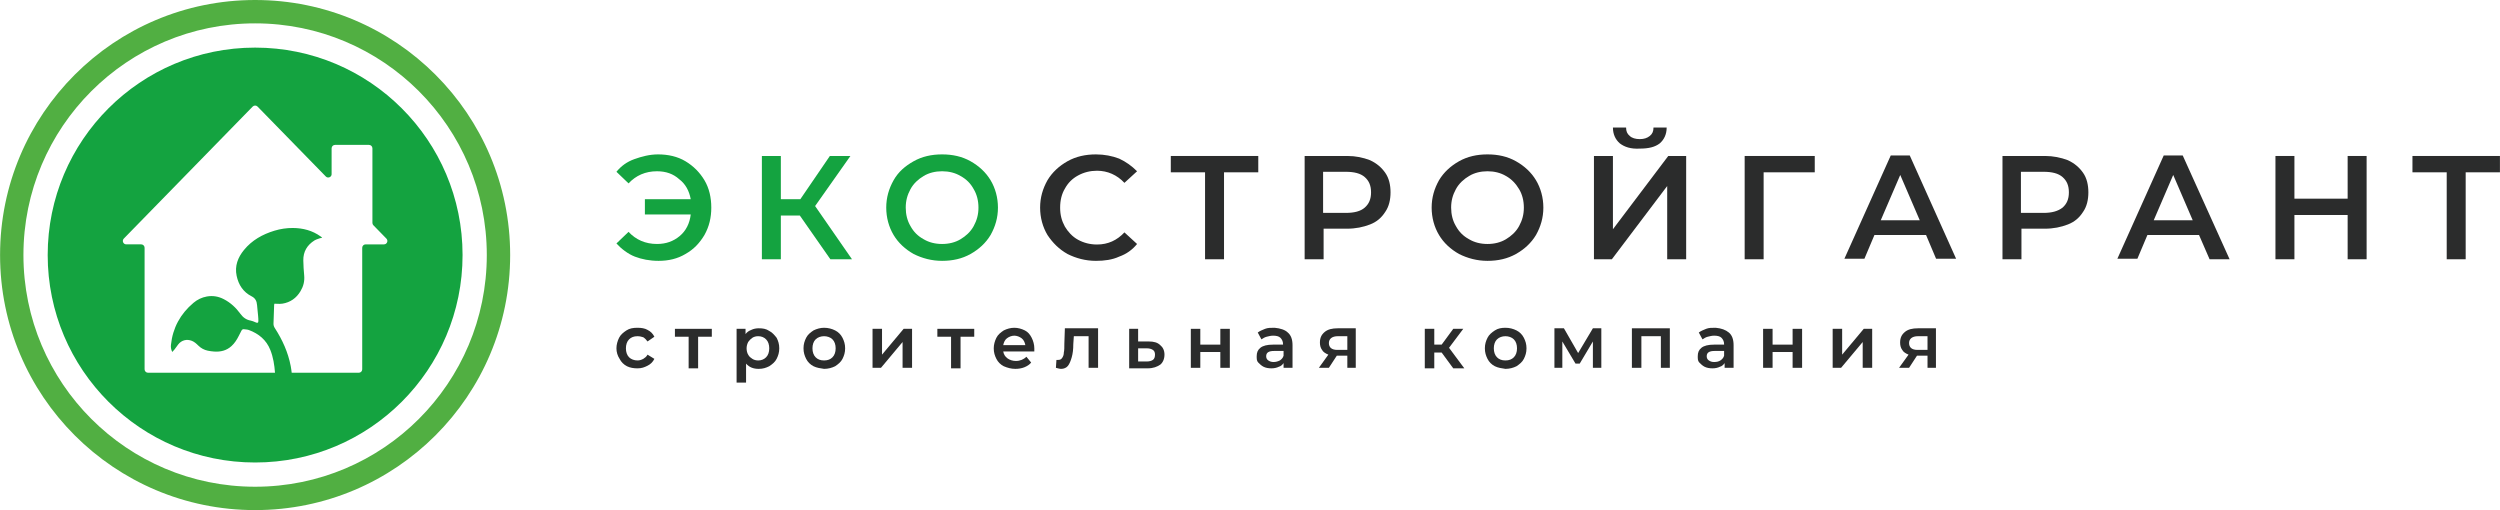
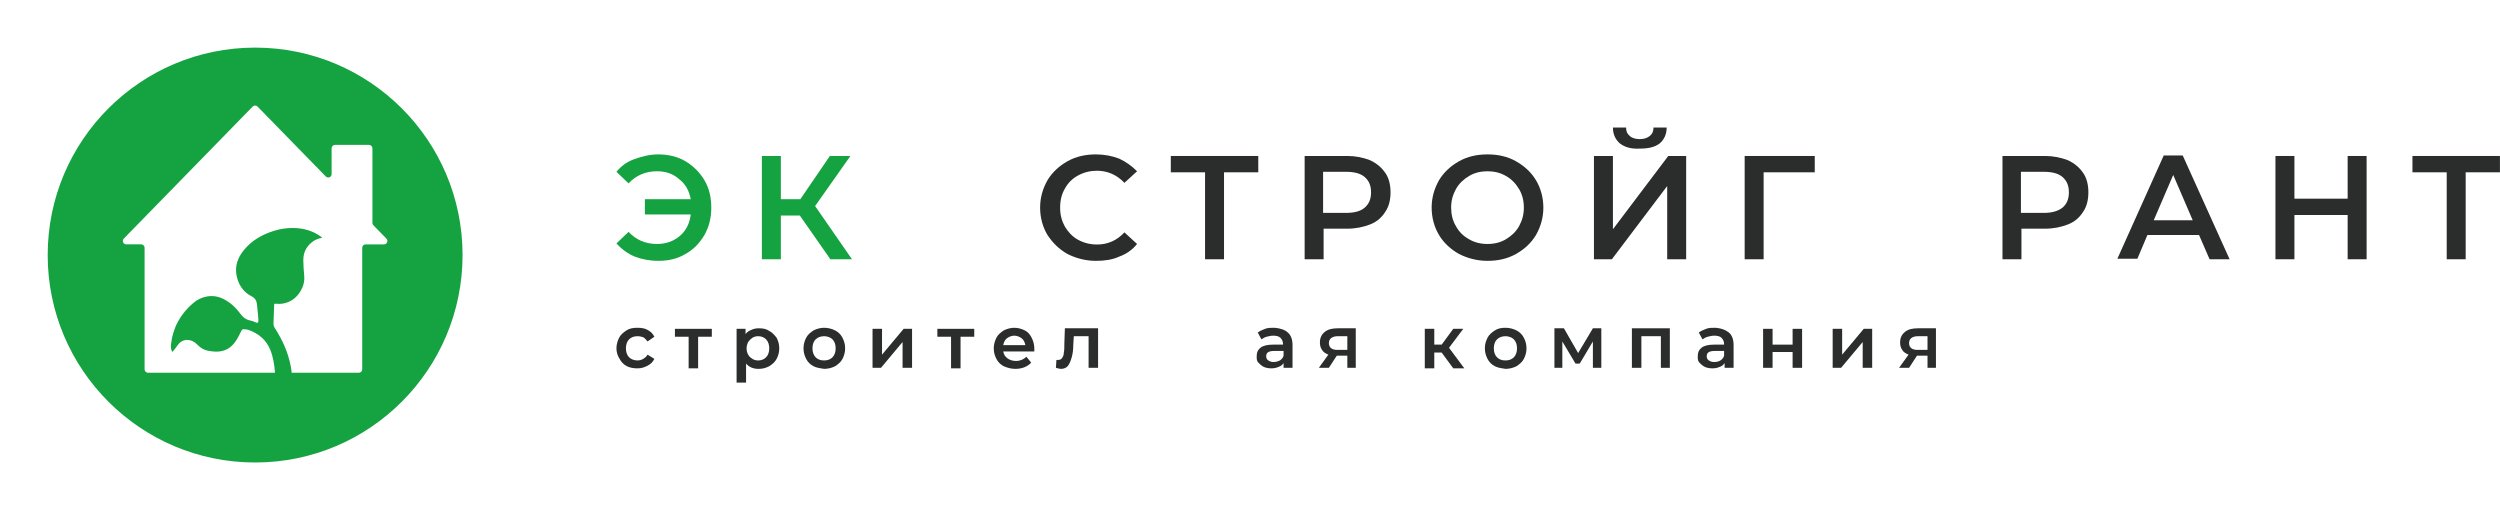
<svg xmlns="http://www.w3.org/2000/svg" xml:space="preserve" width="28.519mm" height="5.819mm" style="shape-rendering:geometricPrecision; text-rendering:geometricPrecision; image-rendering:optimizeQuality; fill-rule:evenodd; clip-rule:evenodd" viewBox="0 0 4813.96 982.29">
  <defs>
    <style type="text/css">  .fil1 {fill:#14A340} .fil0 {fill:#51AF42;fill-rule:nonzero} .fil3 {fill:#2B2C2C;fill-rule:nonzero} .fil2 {fill:#14A340;fill-rule:nonzero}  </style>
  </defs>
  <g id="Слой_x0020_1">
-     <path class="fil0" d="M45 491.14c0,246.4 199.76,446.15 446.15,446.15 246.4,0 446.14,-199.76 446.14,-446.15 0,-246.4 -199.74,-446.15 -446.14,-446.15 -246.4,0 -446.15,199.76 -446.15,446.15zm937.29 0c0,271.26 -219.89,491.15 -491.14,491.15 -271.26,0 -491.15,-219.89 -491.15,-491.15 0,-271.24 219.89,-491.14 491.15,-491.14 271.24,0 491.14,219.89 491.14,491.14z" />
    <path class="fil1" d="M638.5 335.27c0,5.87 -7.14,8.78 -11.24,4.57l-131.43 -134.62c-2.57,-2.63 -6.8,-2.63 -9.37,0l-248.17 254.21c-4.05,4.15 -1.1,11.12 4.69,11.12l28.78 0c3.63,0 6.55,2.92 6.55,6.55l0 234.11c0,3.61 2.94,6.55 6.55,6.55l244.57 0c-1.11,-14.96 -3.38,-29.73 -8.98,-43.85 -7.71,-19.41 -22.4,-31.4 -41.49,-38.47 -1.92,-0.73 -4.03,-0.93 -6.16,-1.13 -1,-0.1 -2.01,-0.2 -2.99,-0.35 -2.4,-0.37 -3.9,0.79 -4.95,2.72 -1.82,3.46 -3.58,6.9 -5.33,10.41 -3.61,7.14 -7.87,13.84 -13.89,19.33 -9.52,8.68 -20.95,11.43 -33.46,10.53 -4.03,-0.32 -8.09,-0.79 -12.09,-1.65 -7.01,-1.43 -13.08,-4.74 -18.25,-9.79 -3.71,-3.66 -7.55,-7.24 -12.54,-9.2 -9.91,-3.88 -19.9,-1.28 -26.4,7.12 -1.22,1.57 -2.38,3.19 -3.53,4.83 -1.16,1.62 -2.33,3.24 -3.56,4.81 -0.68,0.84 -1.43,1.64 -2.25,2.52 -0.64,0.68 -1.3,1.38 -1.99,2.16 -2.3,-4.57 -2.99,-9.1 -2.52,-13.52 3.41,-32.88 18.15,-59.79 43.31,-81.02 7.46,-6.33 16.17,-10.55 25.91,-12.29 11.5,-2.03 22.35,-0.17 32.66,5.22 12.95,6.7 23.41,16.44 31.84,28.09 5.17,7.12 11.28,11.6 19.88,13.13 2.99,0.57 5.89,1.82 8.73,3.06 0.42,0.17 0.81,0.35 1.23,0.52 3.24,1.38 4.73,0.79 4.79,-2.77 0.08,-3.26 -0.2,-6.52 -0.49,-9.77 -0.03,-0.37 -0.07,-0.73 -0.1,-1.08 -0.27,-2.94 -0.57,-5.86 -0.88,-8.81 -0.37,-3.65 -0.74,-7.33 -1.05,-10.99 -0.62,-7.49 -3.12,-13.25 -10.53,-16.96 -16.12,-8.15 -25.15,-22.1 -28.78,-39.38 -4,-18.94 2.28,-35.38 14.16,-49.85 15.36,-18.79 35.63,-30.11 58.62,-37.09 11.6,-3.51 23.51,-5.32 35.58,-5.22 19.38,0.15 37.52,4.84 53.48,16.34 0.41,0.29 0.79,0.57 1.18,0.88 0.39,0.29 0.76,0.59 1.16,0.88 0.08,0.07 0.12,0.17 0.22,0.37 0.05,0.08 0.1,0.19 0.15,0.32 -0.39,0.08 -0.78,0.15 -1.16,0.24 -1.1,0.2 -2.16,0.42 -3.14,0.76 -0.95,0.35 -1.92,0.68 -2.89,1 -2.57,0.86 -5.15,1.72 -7.39,3.11 -14.2,8.9 -21.91,21.71 -21.59,38.69 0.15,9.72 0.79,19.46 1.7,29.15 1,10.85 -1.6,20.8 -7.09,29.94 -7.92,13.27 -19.58,21.61 -34.89,24.05 -3.33,0.54 -6.75,0.41 -10.31,0.25 -1.7,-0.07 -3.43,-0.14 -5.17,-0.14 -0.03,0.19 -0.08,0.41 -0.12,0.64 -0.12,0.66 -0.29,1.47 -0.32,2.28 -0.2,5.87 -0.41,11.77 -0.61,17.66 -0.2,5.89 -0.41,11.78 -0.61,17.67 -0.12,3.24 0.84,6.11 2.72,8.93 14.47,22.47 25.37,46.45 30.42,72.79 0.83,4.27 1.4,8.57 1.92,12.95l129.23 0c3.63,0 6.55,-2.94 6.55,-6.55l0 -234.11c0,-3.63 2.94,-6.55 6.55,-6.55l35.35 0c5.79,0 8.73,-6.97 4.68,-11.12l-25.07 -25.69c-1.18,-1.22 -1.86,-2.85 -1.86,-4.56l0 -143.63c0,-3.61 -2.92,-6.55 -6.55,-6.55l-65.48 0c-3.63,0 -6.55,2.94 -6.55,6.55l0 49.71zm252.12 155.87c0,220.62 -178.86,399.48 -399.46,399.48 -220.62,0 -399.46,-178.86 -399.46,-399.48 0,-220.62 178.84,-399.46 399.46,-399.46 220.6,0 399.46,178.84 399.46,399.46z" />
    <path class="fil2" d="M1319.87 310.52c15.23,9.13 27.4,21.3 36.53,36.51 9.13,15.23 13.2,33.51 13.2,52.78 0,19.28 -4.07,36.53 -13.2,52.77 -9.13,15.23 -20.29,27.4 -36.53,36.53 -15.23,9.13 -32.48,13.2 -51.75,13.2 -17.25,0 -32.48,-3.06 -45.66,-8.12 -13.2,-5.08 -26.38,-15.23 -35.52,-25.37l23.33 -22.33c14.21,15.23 32.48,23.33 54.79,23.33 17.27,0 31.46,-5.06 43.65,-15.21 12.17,-10.14 19.28,-24.36 21.3,-41.61l-88.28 0 0 -29.42 88.28 0c-3.04,-16.24 -10.14,-29.42 -22.33,-38.57 -11.16,-10.14 -25.35,-15.21 -42.62,-15.21 -22.32,0 -40.58,8.12 -54.79,23.34l-23.33 -22.33c9.13,-11.16 20.29,-19.28 34.5,-24.36 14.2,-5.08 29.42,-9.13 45.66,-9.13 19.28,0 37.54,4.05 52.77,13.2z" />
    <polygon class="fil2" points="1540.09,415.03 1503.54,415.03 1503.54,499.27 1467.01,499.27 1467.01,300.36 1503.54,300.36 1503.54,383.58 1541.1,383.58 1597.92,300.36 1637.5,300.36 1569.51,396.78 1640.54,499.27 1598.93,499.27 " />
-     <path class="fil2" d="M1849.56 460.7c10.16,-6.09 19.29,-14.21 25.37,-25.37 6.09,-11.17 9.15,-22.33 9.15,-35.52 0,-13.2 -3.06,-25.37 -9.15,-35.52 -6.08,-11.17 -14.2,-19.28 -25.37,-25.37 -10.13,-6.09 -22.32,-9.13 -35.52,-9.13 -13.18,0 -25.35,3.04 -35.5,9.13 -10.16,6.09 -19.29,14.2 -25.39,25.37 -6.08,11.16 -9.12,22.32 -9.12,35.52 0,13.18 3.04,25.37 9.12,35.52 6.09,11.16 14.21,19.28 25.39,25.37 10.14,6.09 22.32,9.13 35.5,9.13 13.2,0 25.39,-3.04 35.52,-9.13zm-90.31 28.41c-16.22,-9.13 -29.42,-21.3 -38.55,-36.53 -9.13,-15.23 -14.21,-33.49 -14.21,-52.77 0,-19.28 5.08,-36.54 14.21,-52.78 9.13,-16.22 22.33,-27.38 38.55,-36.51 16.24,-9.15 34.5,-13.2 54.79,-13.2 20.31,0 38.57,4.05 54.81,13.2 16.24,9.13 29.42,21.3 38.55,36.51 9.13,15.23 14.21,33.51 14.21,52.78 0,19.28 -5.08,36.53 -14.21,52.77 -9.13,15.23 -22.32,27.4 -38.55,36.53 -16.24,9.13 -34.5,13.2 -54.81,13.2 -20.29,0 -38.55,-5.08 -54.79,-13.2z" />
    <path class="fil3" d="M2055.56 489.11c-16.24,-9.13 -28.41,-21.3 -38.55,-36.53 -9.13,-15.23 -14.21,-33.49 -14.21,-52.77 0,-19.28 5.08,-36.54 14.21,-52.77 9.13,-15.23 22.32,-27.4 38.55,-36.54 16.24,-9.13 34.5,-13.18 54.81,-13.18 16.22,0 31.45,3.04 44.65,8.12 13.18,6.09 24.36,14.21 34.49,24.36l-24.34 22.32c-14.21,-15.23 -32.48,-23.33 -52.77,-23.33 -13.2,0 -25.37,3.04 -36.53,9.13 -11.17,6.08 -19.28,14.2 -25.37,25.35 -6.09,10.16 -9.13,22.33 -9.13,36.54 0,14.21 3.04,25.35 9.13,36.53 6.09,10.14 14.2,19.28 25.37,25.37 11.16,6.09 23.33,9.13 36.53,9.13 21.3,0 38.55,-8.12 52.77,-23.34l24.34 22.33c-9.12,11.16 -20.29,19.28 -34.49,24.34 -13.2,6.09 -28.43,8.14 -44.65,8.14 -20.31,0 -38.57,-5.08 -54.81,-13.2z" />
    <polygon class="fil3" points="2422.92,331.82 2356.95,331.82 2356.95,499.27 2320.43,499.27 2320.43,331.82 2254.46,331.82 2254.46,300.36 2422.92,300.36 " />
    <path class="fil3" d="M2627.89 399.82c8.12,-7.11 12.19,-16.24 12.19,-29.44 0,-13.18 -4.07,-22.32 -12.19,-29.42 -8.12,-7.11 -20.29,-10.14 -36.53,-10.14l-43.63 0 0 79.15 43.63 0c16.24,0 28.41,-3.04 36.53,-10.14zm10.14 -91.34c13.2,6.09 22.33,14.21 29.44,24.36 7.11,10.14 10.14,23.34 10.14,37.54 0,14.21 -3.04,27.41 -10.14,37.56 -7.11,11.16 -16.24,19.28 -29.44,24.34 -13.18,5.08 -27.4,8.12 -44.65,8.12l-44.65 0 0 58.86 -36.53 0 0 -198.9 82.19 0c16.24,0 30.45,3.06 43.63,8.12z" />
    <path class="fil3" d="M2899.86 460.7c10.13,-6.09 19.28,-14.21 25.35,-25.37 6.09,-11.17 9.13,-22.33 9.13,-35.52 0,-13.2 -3.04,-25.37 -9.13,-35.52 -6.08,-10.16 -14.21,-19.28 -25.35,-25.37 -10.14,-6.09 -22.33,-9.13 -35.53,-9.13 -13.18,0 -25.35,3.04 -35.52,9.13 -10.14,6.09 -19.28,14.2 -25.37,25.37 -6.08,11.16 -9.13,22.32 -9.13,35.52 0,13.18 3.06,25.37 9.13,35.52 6.09,11.16 14.21,19.28 25.37,25.37 10.16,6.09 22.33,9.13 35.52,9.13 13.2,0 25.39,-3.04 35.53,-9.13zm-90.32 28.41c-16.24,-9.13 -29.44,-21.3 -38.55,-36.53 -9.13,-15.23 -14.21,-33.49 -14.21,-52.77 0,-19.28 5.08,-36.54 14.21,-52.78 9.12,-15.21 22.32,-27.38 38.55,-36.51 16.24,-9.15 34.5,-13.2 54.79,-13.2 20.31,0 38.55,4.05 54.81,13.2 16.24,9.13 29.42,21.3 38.55,36.51 9.13,15.23 14.21,33.51 14.21,52.78 0,19.28 -5.08,36.53 -14.21,52.77 -9.13,15.23 -22.32,27.4 -38.55,36.53 -16.26,9.13 -34.5,13.2 -54.81,13.2 -20.29,0 -38.55,-5.08 -54.79,-13.2z" />
    <path class="fil3" d="M3119.03 276.02c-8.12,-7.11 -13.17,-17.25 -13.17,-30.45l25.35 0c0,7.11 2.03,12.19 7.09,16.24 4.07,4.05 11.17,6.08 19.29,6.08 8.12,0 14.2,-2.03 19.28,-6.08 5.08,-4.05 7.11,-9.13 7.11,-16.24l25.37 0c0,13.2 -5.08,23.34 -13.2,30.45 -9.12,7.09 -21.3,10.14 -38.55,10.14 -17.25,1.01 -29.42,-3.06 -38.57,-10.14zm-49.71 24.34l36.54 0 0 141.07 106.53 -141.07 34.5 0 0 198.9 -36.53 0 0 -141.05 -106.55 141.05 -34.5 0 0 -198.9z" />
    <polygon class="fil3" points="3494.51,331.82 3396.06,331.82 3396.06,499.27 3359.54,499.27 3359.54,300.36 3494.51,300.36 " />
-     <path class="fil3" d="M3696.71 424.16l-37.56 -87.25 -37.54 87.25 75.1 0zm12.17 28.43l-99.44 0 -19.29 45.66 -38.55 0 89.29 -198.9 36.54 0 89.29 198.9 -38.57 0 -19.28 -45.66z" />
    <path class="fil3" d="M3971.7 399.82c8.12,-7.11 12.19,-16.24 12.19,-29.44 0,-13.18 -4.07,-22.32 -12.19,-29.42 -8.1,-7.11 -20.29,-10.14 -36.53,-10.14l-43.63 0 0 79.15 43.63 0c15.23,0 27.4,-3.04 36.53,-10.14zm10.16 -91.34c13.2,6.09 22.32,14.21 29.42,24.36 7.11,10.14 10.14,23.34 10.14,37.54 0,14.21 -3.04,27.41 -10.14,37.56 -7.11,11.16 -16.22,19.28 -29.42,24.34 -13.2,5.08 -27.4,8.12 -44.65,8.12l-44.66 0 0 58.86 -36.53 0 0 -198.9 82.19 0c15.24,0 30.45,3.06 43.65,8.12z" />
    <path class="fil3" d="M4222.35 424.16l-37.54 -87.25 -37.54 87.25 75.08 0zm12.19 28.43l-99.46 0 -19.28 45.66 -38.55 0 89.29 -198.9 36.54 0 90.29 199.91 -38.55 0 -20.29 -46.67z" />
    <polygon class="fil3" points="4557.23,300.36 4557.23,499.26 4520.7,499.26 4520.7,414.01 4418.21,414.01 4418.21,499.26 4381.68,499.26 4381.68,300.36 4418.21,300.36 4418.21,382.57 4520.7,382.57 4520.7,300.36 " />
    <polygon class="fil3" points="4813.96,331.82 4747.99,331.82 4747.99,499.27 4711.46,499.27 4711.46,331.82 4645.51,331.82 4645.51,300.36 4813.96,300.36 " />
    <path class="fil3" d="M1207.23 705.26c-6.08,-3.06 -11.16,-8.12 -14.21,-14.21 -4.05,-6.08 -6.08,-13.18 -6.08,-20.29 0,-7.11 2.03,-14.21 5.06,-20.29 3.06,-6.09 8.12,-10.16 14.21,-14.21 6.09,-4.07 13.18,-5.08 21.32,-5.08 7.09,0 14.2,1.01 19.28,4.07 6.08,3.04 10.14,7.11 13.18,13.18l-13.18 9.13c-2.04,-3.04 -5.08,-6.08 -8.14,-8.1 -3.04,-1.03 -7.09,-2.04 -11.14,-2.04 -7.11,0 -12.19,2.04 -16.26,6.09 -4.05,4.05 -6.08,10.14 -6.08,17.25 0,7.11 2.03,13.18 6.08,17.25 4.07,4.05 10.16,6.08 16.26,6.08 4.05,0 7.09,-1.01 11.14,-3.04 3.06,-2.03 6.09,-4.05 8.14,-8.12l13.18 8.12c-3.04,6.09 -7.11,10.14 -13.18,13.2 -6.09,3.04 -11.17,5.06 -19.28,5.06 -7.11,0 -14.21,-1.01 -20.31,-4.05z" />
    <polygon class="fil3" points="1370.61,648.44 1344.23,648.44 1344.23,709.31 1325.97,709.31 1325.97,648.44 1299.57,648.44 1299.57,633.22 1370.61,633.22 " />
    <path class="fil3" d="M1475.13 688.01c4.07,-4.07 6.08,-10.16 6.08,-17.25 0,-7.11 -2.01,-13.2 -6.08,-17.25 -4.05,-4.07 -9.13,-6.09 -15.23,-6.09 -4.05,0 -8.12,1.01 -11.16,3.04 -3.04,2.04 -6.09,5.08 -8.12,8.12 -2.03,4.07 -3.04,8.12 -3.04,12.19 0,4.05 1.01,9.13 3.04,12.17 2.03,4.07 5.08,6.09 8.12,8.12 3.04,2.03 7.11,3.06 11.16,3.06 6.09,0 11.17,-2.04 15.23,-6.09zm6.08 -50.74c6.09,3.04 10.16,8.12 14.21,13.18 3.06,6.09 5.08,12.19 5.08,20.31 0,8.1 -2.03,14.2 -5.08,20.29 -3.04,6.09 -8.12,10.14 -14.21,14.2 -6.08,3.06 -12.17,5.08 -20.29,5.08 -10.14,0 -18.26,-3.04 -24.36,-10.14l0 36.53 -18.25 0 0 -103.51 17.23 0 0 10.14c3.06,-4.05 6.09,-6.08 11.17,-8.1 4.05,-2.04 9.13,-3.06 14.2,-3.06 8.12,0 14.21,1.01 20.29,5.08z" />
    <path class="fil3" d="M1602.98 688.01c4.07,-4.07 6.09,-10.14 6.09,-17.25 0,-7.11 -2.03,-13.2 -6.09,-17.25 -4.05,-4.07 -10.14,-6.09 -16.22,-6.09 -6.09,0 -12.19,2.03 -16.24,6.09 -4.07,4.05 -6.09,10.14 -6.09,17.25 0,7.11 2.03,13.18 6.09,17.25 4.05,4.07 9.13,6.09 16.24,6.09 7.09,0 12.17,-2.03 16.22,-6.09zm-36.53 17.25c-6.08,-3.06 -11.16,-8.12 -14.21,-14.21 -3.04,-6.09 -5.06,-12.17 -5.06,-20.29 0,-8.12 2.03,-14.21 5.06,-20.29 3.06,-6.09 8.14,-10.16 14.21,-14.21 6.09,-3.04 13.2,-5.08 20.31,-5.08 8.1,0 15.21,2.04 21.3,5.08 6.09,3.04 11.16,8.12 14.21,14.21 3.04,6.08 5.06,12.17 5.06,20.29 0,8.12 -2.03,14.2 -5.06,20.29 -3.06,6.09 -8.12,10.14 -14.21,14.21 -6.09,3.04 -13.2,5.06 -21.3,5.06 -7.11,-1.01 -14.21,-2.03 -20.31,-5.06z" />
    <polygon class="fil3" points="1680.11,633.22 1698.37,633.22 1698.37,682.93 1739.98,633.22 1756.22,633.22 1756.22,708.3 1737.95,708.3 1737.95,658.59 1696.36,708.3 1680.11,708.3 " />
    <polygon class="fil3" points="1875.96,648.44 1849.58,648.44 1849.58,709.31 1831.32,709.31 1831.32,648.44 1804.93,648.44 1804.93,633.22 1875.96,633.22 " />
    <path class="fil3" d="M1938.87 651.48c-4.05,3.04 -6.09,8.12 -7.11,13.18l42.62 0c-1.01,-5.06 -3.04,-10.14 -7.11,-13.18 -4.05,-3.06 -9.13,-5.08 -14.2,-5.08 -5.08,0 -10.14,2.03 -14.21,5.08zm52.77 25.35l-59.87 0c1.01,6.09 4.07,10.16 8.12,13.2 4.07,3.06 10.14,5.08 16.24,5.08 8.12,0 15.23,-3.06 20.29,-8.12l9.13 11.16c-3.04,4.05 -8.12,7.11 -13.18,9.13 -5.08,2.03 -11.16,3.04 -17.25,3.04 -8.12,0 -15.23,-2.03 -22.33,-5.06 -6.08,-3.06 -11.16,-8.12 -14.2,-14.21 -3.06,-6.08 -5.08,-12.17 -5.08,-20.29 0,-7.11 2.03,-14.21 5.08,-20.29 3.04,-6.09 8.12,-10.16 14.2,-14.21 6.09,-3.04 13.2,-5.08 20.31,-5.08 7.11,0 14.2,2.04 20.29,5.08 6.09,3.04 10.14,8.12 13.2,14.21 3.04,6.08 5.06,13.18 5.06,20.29l0 6.08z" />
    <path class="fil3" d="M2114.42 633.2l0 75.1 -18.26 0 0 -60.89 -28.41 0 -1.03 15.23c0,10.14 -1.01,18.26 -3.04,25.37 -2.03,7.09 -4.07,12.17 -7.09,16.24 -3.06,4.05 -8.12,6.08 -13.2,6.08 -3.04,0 -6.09,-1.01 -10.16,-2.03l1.03 -15.23 3.04 0c4.07,0 6.09,-1.01 8.12,-4.05 2.03,-3.06 3.06,-6.09 3.06,-10.14 1.01,-4.07 1.01,-10.16 1.01,-17.25l1.01 -29.44 63.92 0 0 1.01z" />
-     <path class="fil3" d="M2219.96 693.09c3.04,-2.04 4.07,-6.09 4.07,-10.16 0,-4.05 -1.03,-7.09 -4.07,-9.12 -3.04,-2.04 -7.09,-3.06 -12.17,-3.06l-16.24 0 0 25.37 16.24 0c5.08,0 9.13,-1.01 12.17,-3.04zm14.21 -28.43c5.08,4.07 8.12,10.16 8.12,18.26 0,8.12 -3.04,15.23 -8.12,19.29 -6.09,4.05 -13.2,7.09 -24.36,7.09l-35.52 0 0 -76.09 17.25 0 0 24.34 20.29 0c10.14,0 17.25,2.04 22.33,7.11z" />
-     <polygon class="fil3" points="2293.03,633.22 2311.29,633.22 2311.29,663.65 2349.85,663.65 2349.85,633.22 2368.13,633.22 2368.13,708.3 2349.85,708.3 2349.85,677.86 2311.29,677.86 2311.29,708.3 2293.03,708.3 " />
    <path class="fil3" d="M2464.51 694.1c3.06,-2.04 6.09,-5.08 7.11,-9.15l0 -9.12 -18.26 0c-10.14,0 -15.23,3.04 -15.23,10.14 0,3.04 1.01,6.08 4.07,8.12 3.04,2.03 6.09,3.04 10.14,3.04 4.07,0 8.12,-1.01 12.17,-3.04zm15.23 -53.78c6.09,5.06 9.13,13.18 9.13,24.34l0 43.63 -17.25 0 0 -9.13c-2.03,3.06 -5.08,6.09 -9.13,7.11 -4.05,2.03 -9.13,3.04 -14.2,3.04 -6.09,0 -11.17,-1.01 -15.24,-3.04 -4.05,-2.03 -7.09,-5.08 -10.13,-8.12 -3.06,-3.04 -3.06,-7.11 -3.06,-12.17 0,-7.11 2.04,-12.19 7.11,-16.24 5.06,-4.07 13.18,-6.09 24.36,-6.09l19.28 0 0 -1.01c0,-5.08 -2.03,-9.13 -5.08,-12.19 -3.04,-3.04 -8.1,-4.05 -14.2,-4.05 -4.07,0 -8.12,1.01 -12.19,2.03 -4.05,1.01 -7.11,3.04 -10.14,5.08l-7.09 -13.18c4.05,-3.06 9.13,-5.08 14.2,-7.12 5.08,-2.03 11.16,-2.03 18.26,-2.03 11.16,1.01 20.29,4.07 25.37,9.15z" />
    <path class="fil3" d="M2558.89 660.59c0,8.12 5.08,13.2 16.24,13.2l19.28 0 0 -26.38 -18.26 0c-11.16,0 -17.25,5.06 -17.25,13.18zm51.75 -27.4l0 75.1 -16.24 0 0 -23.34 -20.29 0 -15.23 23.34 -19.28 0 18.26 -25.37c-5.06,-2.03 -10.14,-5.08 -12.17,-9.13 -3.06,-4.05 -4.07,-9.13 -4.07,-14.21 0,-9.13 3.06,-15.21 9.15,-20.29 6.08,-5.06 14.2,-7.11 25.35,-7.11l34.5 0 0 1.01z" />
    <polygon class="fil3" points="2776.05,678.88 2761.85,678.88 2761.85,709.31 2743.57,709.31 2743.57,633.22 2761.85,633.22 2761.85,663.65 2776.05,663.65 2798.38,633.22 2817.66,633.22 2790.26,669.74 2819.68,709.31 2798.38,709.31 " />
    <path class="fil3" d="M2915.07 688.01c4.07,-4.07 6.09,-10.14 6.09,-17.25 0,-7.11 -2.03,-13.2 -6.09,-17.25 -4.05,-4.07 -10.14,-6.09 -16.24,-6.09 -6.08,0 -12.17,2.03 -16.24,6.09 -4.05,4.05 -6.08,10.14 -6.08,17.25 0,7.11 2.03,13.18 6.08,17.25 4.07,4.07 9.15,6.09 16.24,6.09 7.11,0 12.19,-2.03 16.24,-6.09zm-36.53 17.25c-6.09,-3.06 -11.17,-8.12 -14.21,-14.21 -3.04,-6.09 -5.06,-12.17 -5.06,-20.29 0,-8.12 2.03,-14.21 5.06,-20.29 3.04,-6.09 8.12,-10.16 14.21,-14.21 6.09,-4.05 13.2,-5.08 20.29,-5.08 8.12,0 15.23,2.04 21.32,5.08 6.08,3.04 11.16,8.12 14.2,14.21 3.06,6.08 5.08,12.17 5.08,20.29 0,8.12 -2.03,14.2 -5.08,20.29 -3.04,6.09 -8.12,10.14 -14.2,14.21 -6.09,3.04 -13.2,5.06 -21.32,5.06 -7.09,-1.01 -14.2,-2.03 -20.29,-5.06z" />
    <polygon class="fil3" points="3067.28,708.3 3067.28,657.56 3041.92,700.18 3033.8,700.18 3008.43,657.56 3008.43,708.3 2993.21,708.3 2993.21,632.19 3011.49,632.19 3038.87,679.89 3067.28,632.19 3083.52,632.19 3083.52,708.3 " />
    <polygon class="fil3" points="3215.45,633.2 3215.45,708.3 3198.18,708.3 3198.18,647.41 3160.66,647.41 3160.66,708.3 3142.38,708.3 3142.38,632.19 3215.45,632.19 " />
    <path class="fil3" d="M3312.86 694.1c3.04,-2.04 6.08,-5.08 7.09,-9.15l0 -9.12 -18.25 0c-10.16,0 -15.23,3.04 -15.23,10.14 0,3.04 1.01,6.08 4.05,8.12 3.06,2.03 6.09,3.04 10.16,3.04 5.06,0 9.13,-1.01 12.17,-3.04zm16.22 -53.78c6.11,5.06 9.15,13.18 9.15,24.34l0 43.63 -17.27 0 0 -9.13c-2.03,3.06 -5.06,6.09 -9.12,7.11 -4.05,2.03 -9.13,3.04 -14.21,3.04 -6.09,0 -11.16,-1.01 -15.23,-3.04 -4.05,-2.03 -7.11,-5.08 -10.14,-8.12 -3.04,-3.04 -3.04,-7.11 -3.04,-12.17 0,-7.11 2.03,-12.19 7.09,-16.24 5.08,-4.07 13.2,-6.09 24.37,-6.09l19.26 0 0 -1.01c0,-5.08 -2.03,-9.13 -5.06,-12.19 -3.04,-3.04 -8.12,-4.05 -14.2,-4.05 -4.07,0 -8.12,1.01 -12.19,2.03 -4.05,1.01 -7.11,3.04 -10.14,5.08l-7.11 -13.18c4.05,-3.06 9.13,-5.08 14.21,-7.12 5.06,-2.03 11.16,-2.03 18.26,-2.03 11.16,1.01 19.26,4.07 25.35,9.15z" />
    <polygon class="fil3" points="3395.05,633.22 3413.31,633.22 3413.31,663.65 3451.87,663.65 3451.87,633.22 3470.15,633.22 3470.15,708.3 3451.87,708.3 3451.87,677.86 3413.31,677.86 3413.31,708.3 3395.05,708.3 " />
    <polygon class="fil3" points="3529.01,633.22 3547.27,633.22 3547.27,682.93 3588.87,633.22 3605.1,633.22 3605.1,708.3 3586.84,708.3 3586.84,658.59 3545.23,708.3 3529.01,708.3 " />
    <path class="fil3" d="M3676.15 660.59c0,8.12 5.06,13.2 16.22,13.2l19.29 0 0 -26.38 -18.28 0c-11.16,0 -17.23,5.06 -17.23,13.18zm51.74 -27.4l0 75.1 -16.22 0 0 -23.34 -20.31 0 -15.21 23.34 -19.29 0 18.28 -25.37c-5.08,-2.03 -10.16,-5.08 -12.19,-9.13 -3.04,-4.05 -4.05,-9.13 -4.05,-14.21 0,-9.13 3.04,-15.21 9.13,-20.29 6.08,-5.06 14.2,-7.11 25.35,-7.11l34.5 0 0 1.01z" />
  </g>
</svg>